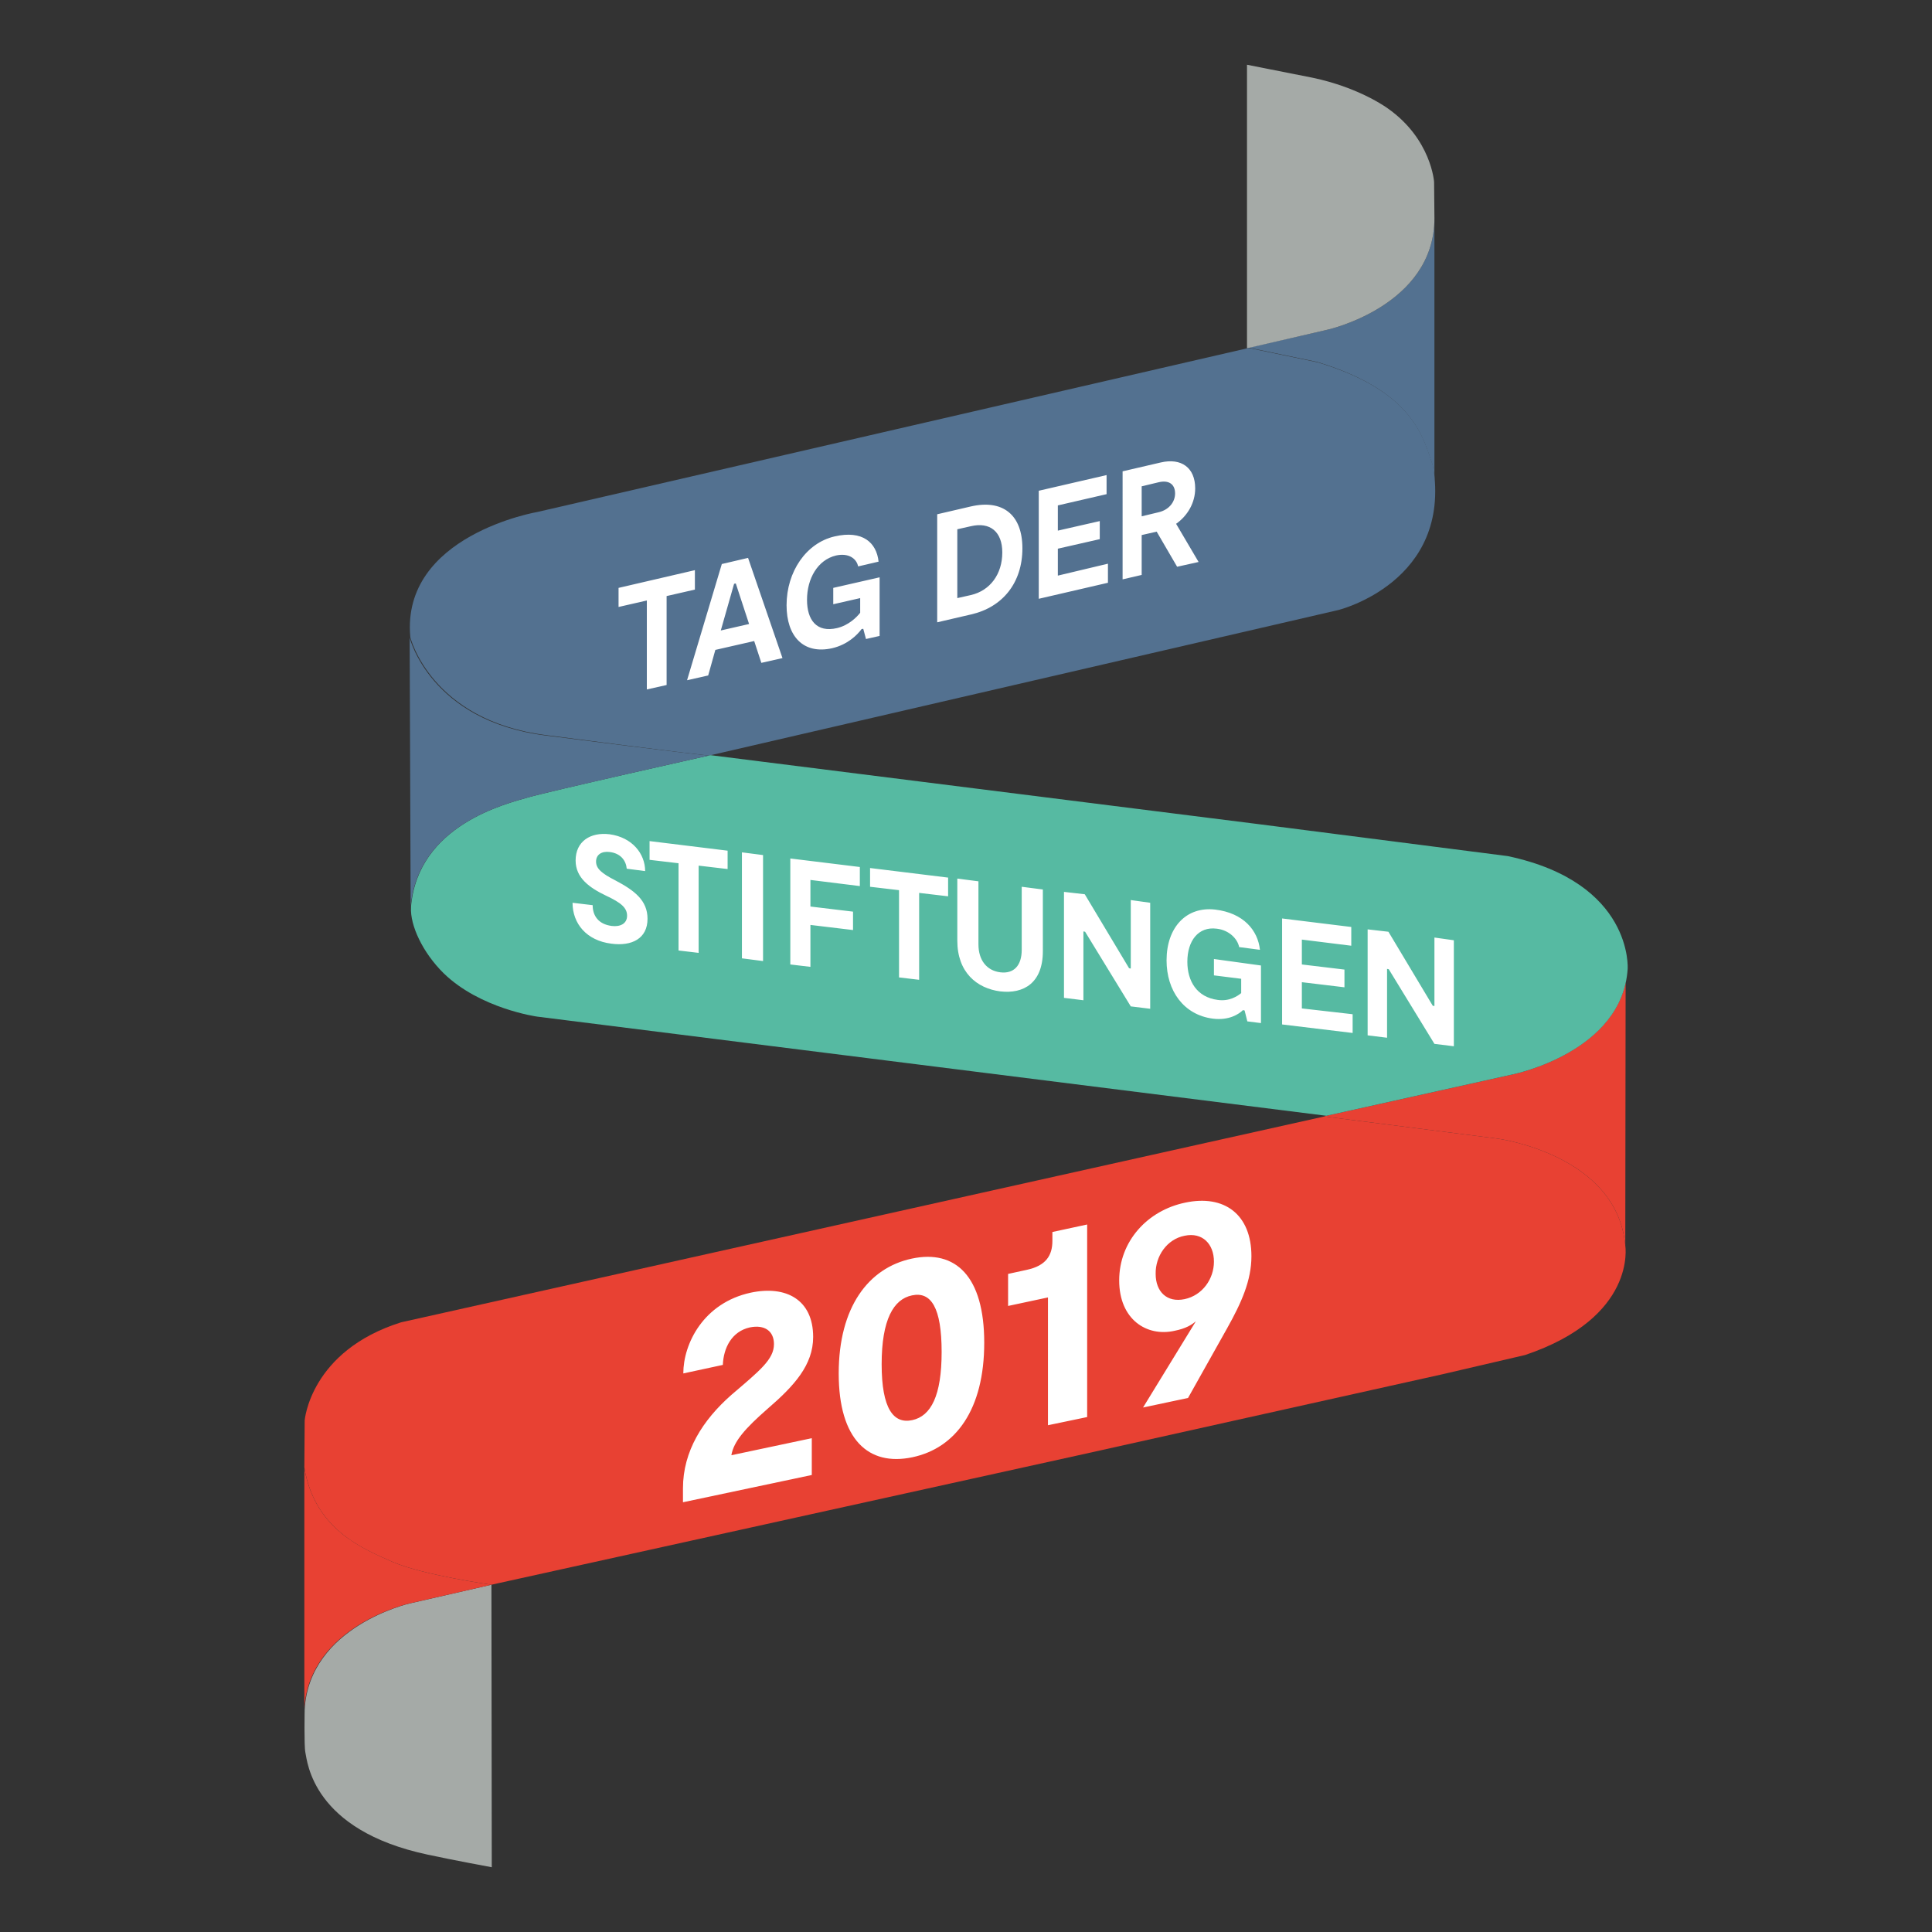
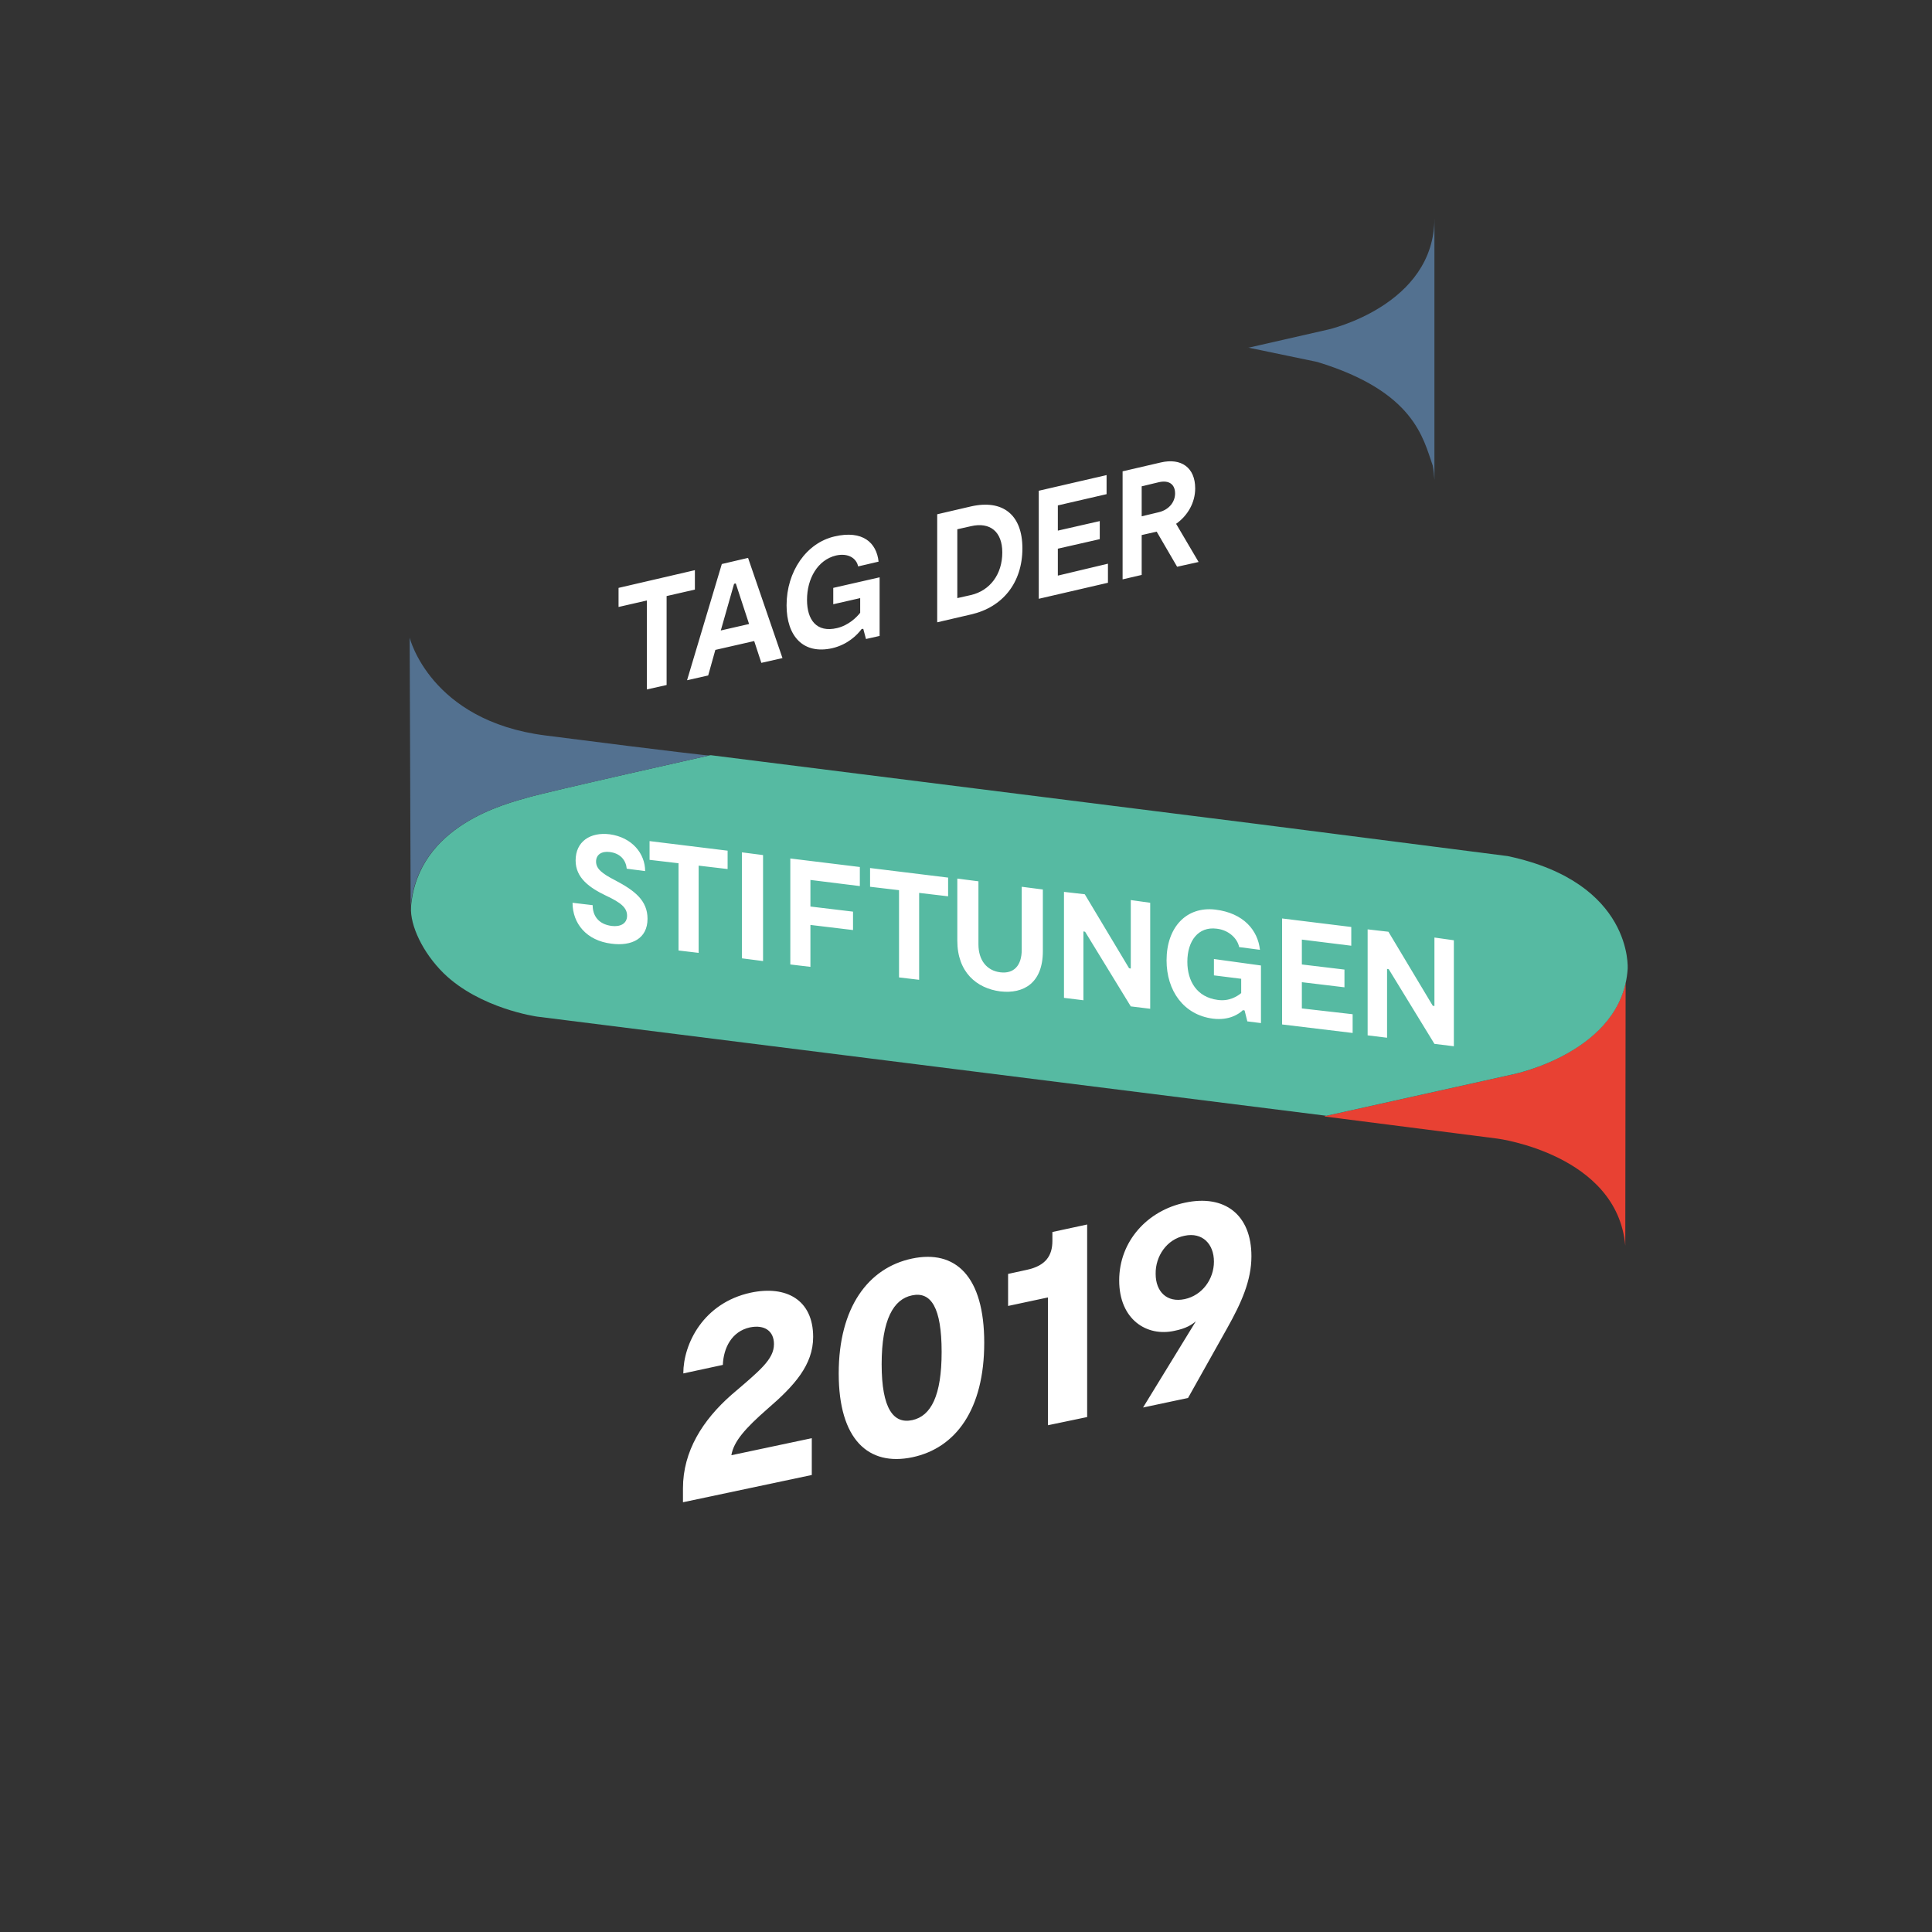
<svg xmlns="http://www.w3.org/2000/svg" xmlns:xlink="http://www.w3.org/1999/xlink" version="1.1" id="Ebene_1" x="0px" y="0px" viewBox="0 0 566.9 566.9" style="enable-background:new 0 0 566.9 566.9;" xml:space="preserve">
  <rect x="0" y="0" width="566.9" height="566.9" fill="#333333" stroke="none" />
  <style type="text/css">
	.st0{clip-path:url(#SVGID_2_);fill:#E84133;}
	.st1{clip-path:url(#SVGID_2_);fill:#537190;}
	.st2{clip-path:url(#SVGID_2_);fill:#A5AAA7;}
	.st3{clip-path:url(#SVGID_2_);fill:#56BAA2;}
	.st4{clip-path:url(#SVGID_2_);fill:#FFFFFF;}
</style>
  <g>
    <defs>
      <rect id="SVGID_1_" width="566.9" height="566.9" />
    </defs>
    <clipPath id="SVGID_2_">
      <use xlink:href="#SVGID_1_" style="overflow:visible;" />
    </clipPath>
    <path class="st0" d="M477,288.4c-4.7,21-32.9,26.8-32.9,26.8l-54.9,12.2l-0.2,0l-0.4,0.2l50.8,6.5c0,0,35.1,4.6,37.5,31.4   L477,288.4z" />
    <path class="st1" d="M420.9,140.8l0-76.8c0,25.7-31.2,32.7-31.2,32.7l-23.7,5.4c0,0,0,0,0,0l0.3-0.1l20.2,4.2   c28.6,8.7,31.1,22.5,33.9,30.4C420.7,138.1,420.8,139.5,420.9,140.8C420.9,140.8,420.9,140.8,420.9,140.8" />
-     <path class="st2" d="M365.9,102.2l23.8-5.5c0,0,31.2-7,31.2-32.7l-0.1-10.6c0,0-0.8-12.6-13.6-21.6c0,0-8.2-6.1-22.1-9l-19.2-3.8   V102.2z" />
-     <path class="st0" d="M388.6,327.6l50.8,6.5c0,0,35.1,4.6,37.5,31.4c0,0,3.5,21-29.4,32.1l-24.5,5.7l-106.5,23.7L144.2,465   c0,0-20-2.8-29-6.7c-8.9-3.9-22.9-9.6-25.9-27.7l0.1-13.8c0,0,1.6-20.4,28.3-28.8l85.1-19L388.6,327.6z" />
-     <path class="st2" d="M144.2,465l-24,5.5c0,0-29.5,6.7-30.8,31.2c0,0-0.2,10.6,0.2,12.5c0.6,2.7,2,22.8,35.9,30   c7.4,1.6,18.8,3.7,18.8,3.7L144.2,465z" />
-     <path class="st1" d="M208.1,221.7L392.7,179c0,0,33.4-8.2,27.8-42.3c-2.8-7.9-5.3-21.8-33.9-30.4l-20.2-4.2l-208.6,48.1   c0,0-40.2,6.8-37.4,36.8c0,0,6,24.4,39.8,28.7C199.7,220.9,208.1,221.7,208.1,221.7" />
    <path class="st3" d="M442.4,251.2l-73.3-9.4l-160.5-20.2c0,0-0.3,0-0.7,0.1c0.1,0,0.1,0,0.1,0s-47,10.5-53.1,12.3   c-6.2,1.8-32.3,8-34.3,32.1c0,0.3,0,0.6,0,0.8l0-0.7c-0.3,5.3,3.4,13.3,9.6,19.4c10.7,10.4,27.4,12.7,27.4,12.7l231.6,29.1   l54.9-12.2c0,0,31.9-6.5,33.5-30.9C477.6,284.3,479.3,259,442.4,251.2" />
    <path class="st1" d="M154.9,234c6.2-1.8,53.1-12.3,53.1-12.3s-8.3-0.8-48-5.9c-33.8-4.3-39.8-28.7-39.8-28.7c0-0.2,0-0.3,0-0.5   l0.3,80.3c0-0.3,0-0.6,0-0.8C122.6,242,148.7,235.8,154.9,234" />
-     <path class="st0" d="M144.2,465L144.2,465c0,0-20-2.8-29-6.7c-8.8-3.9-22.5-9.4-25.8-27c-0.1-0.2-0.1-0.4-0.1-0.7c0,0,0,0,0,0   l0,70.9c0-0.1,0-0.2,0-0.3c1.7-24.2,30.8-30.7,30.8-30.7L144.2,465z M89.4,501.8v-0.2C89.4,501.7,89.4,501.8,89.4,501.8" />
    <path class="st4" d="M347.6,362.6c5.2-1.1,8.6,2.4,8.6,7.6c0,5.1-3.4,9.9-8.6,11c-5.2,1.1-8.5-2.2-8.5-7.4   C339,368.6,342.4,363.6,347.6,362.6 M344.6,390.5c3.5-0.7,5.1-1.8,6.3-2.8L335.4,413l13.2-2.8l11.5-20.5c4.2-7.5,7.1-14,7.1-21.1   c0-12.2-7.9-18.2-19.5-15.7c-11,2.3-19.3,11.3-19.3,22.8C328.4,387.2,336.5,392.3,344.6,390.5 M307.5,418.2l11.5-2.4v-56.5   l-10.2,2.2v2.6c0,4.3-1.9,7.3-7.5,8.5l-5.5,1.2v9.4l11.7-2.5V418.2z M267.7,416.7c-5.5,1.2-9-3.3-9-16.4c0-13.1,3.5-19.1,8.9-20.2   c5.6-1.2,8.7,3.6,8.7,16.6C276.3,409.5,273.2,415.5,267.7,416.7 M267.7,427.6c12.8-2.7,21.1-14.1,21.1-33.6   c0-19.5-8.4-27.4-21.2-24.7c-12.8,2.7-21.5,14.3-21.5,33.7C246.1,422.4,254.8,430.3,267.7,427.6 M225.2,413.4   c7.9-6.8,13.4-12.9,13.4-21.1c0-10.9-7.9-15.2-18.3-13c-13.9,3-19.8,15-19.8,23.7l11.6-2.5c0.2-5,2.6-9.8,7.9-11   c4.4-0.9,7.1,1.1,7.1,4.9c0,4.5-4.2,7.8-12.5,14.9c-8.4,7.4-14.2,16.5-14.2,27.4v4.1l37.8-8v-10.8l-23.6,5   C215.3,422.9,218.7,419.1,225.2,413.4" />
    <path class="st4" d="M335,142.7l5-1.2c3-0.7,4.8,0.6,4.8,3.3c0,2.5-1.8,4.8-4.8,5.5l-5,1.2V142.7z M351.7,164.9l-6.6-11.2   c3.4-2.4,5.6-6.2,5.6-10.4c0-6.1-4.1-9-10.1-7.6l-11.2,2.6V170l5.6-1.3v-11.7l4.4-1l6,10.3L351.7,164.9z M310.4,168.9V161l12.3-2.8   v-5.3l-12.3,2.8v-7.4l14.3-3.3v-5.6l-19.9,4.6v31.7l20.3-4.7v-5.6L310.4,168.9z M284.9,174.6l-4,0.9v-20.2l4-0.9   c5.6-1.3,9.2,1.6,9.2,7.7C294.1,168.5,290.5,173.3,284.9,174.6 M284.9,148.6l-9.9,2.3v31.7l9.9-2.3c9.3-2.1,15.1-9.3,15.1-19.4   C300,150.9,294.1,146.5,284.9,148.6 M244.5,172.5v4.8l7.9-1.8v4.3c-1,1.3-3.4,3.7-6.8,4.5c-6,1.4-8.8-2.4-8.8-8.3   c0-6.2,3.1-11.7,8.5-13c3.6-0.8,6,0.8,6.5,3.2l6-1.4c-0.6-5.6-4.7-9.3-12.9-7.4c-8.3,1.9-14.1,10.3-14.1,20.2   c0,9.1,4.9,14.5,13.4,12.6c4.7-1.1,7.5-4.1,8.6-5.6l0.5-0.1l0.8,3l4-0.9v-17.2L244.5,172.5z M211.5,185l3.9-13.7l0.5-0.1l3.9,11.9   L211.5,185z M223.4,194.5l6.2-1.4l-10.1-29.4l-7.7,1.8l-10.2,34.1l6.2-1.4l2.1-7.5l11.4-2.6L223.4,194.5z M203.9,167.3l-22.4,5.2   v5.6l8.3-1.9v26.1l5.8-1.3v-26.1l8.3-1.9V167.3z" />
    <path class="st4" d="M420.9,275.1v20.1l-0.5-0.1l-13-21.7l-6.1-0.7v31.1l5.7,0.7v-20.2l0.5,0.1l13.4,21.9l5.7,0.7v-31.1   L420.9,275.1z M382,295.9v-7.7l12.5,1.5v-5.2L382,283v-7.3l14.5,1.8v-5.5l-20.3-2.5v31.1l20.7,2.5v-5.5L382,295.9z M356.2,281.4   v4.8l8,1v4.2c-1.1,0.9-3.5,2.5-6.9,2c-6.1-0.8-8.9-5.5-8.9-11.2c0-6.1,3.2-10.4,8.6-9.7c3.6,0.4,6.1,2.9,6.6,5.4l6.1,0.8   c-0.6-5.7-4.8-10.8-13.1-11.8c-8.5-1-14.3,5.2-14.3,14.9c0,8.9,5,16,13.6,17.1c4.8,0.6,7.7-1.4,8.8-2.5l0.5,0.1l0.8,3.2l4,0.5   v-16.9L356.2,281.4z M331.8,264.1v20.1l-0.5-0.1l-13-21.7l-6.1-0.7v31.1l5.7,0.7v-20.2l0.5,0.1l13.4,21.9l5.7,0.7v-31.1   L331.8,264.1z M306,261l-6.2-0.8v18.5c0,4.6-2.3,7.1-6.3,6.6c-4-0.5-6.4-3.6-6.4-8.2v-18.5l-6.2-0.8v18.2c0,9.3,5.7,14,12.6,14.9   c6.9,0.8,12.5-2.5,12.5-11.8V261z M278.1,257.5l-22.8-2.8v5.5l8.5,1v25.6l5.9,0.7V262l8.5,1V257.5z M252.3,260v-5.6l-20.4-2.5V283   l5.9,0.7v-12.3l12.5,1.5v-5.4l-12.5-1.5v-7.8L252.3,260z M223.9,250.9l-6.2-0.8v31.1l6.2,0.8V250.9z M213.4,249.6l-22.8-2.8v5.5   l8.5,1v25.6l5.9,0.7v-25.6l8.5,1V249.6z M190,269.6c0-5.4-3.8-8.3-9.5-11.3c-3.9-2-5.6-3.4-5.6-5.5c0-2,1.6-3.1,4-2.8   c3.3,0.4,4.8,2.6,5,4.9l5.4,0.7c0-5.1-3.8-9.9-10.4-10.8c-5.7-0.7-10,2.1-10,7.7c0,5.1,4.1,8,8.9,10.3c4.5,2.1,6.2,3.6,6.2,5.9   c0,2.4-2.1,3.3-4.5,3c-3.9-0.5-5.6-3-5.6-6.1l-5.9-0.7c0,6.1,4.1,11.1,11.4,12C185.4,277.7,190,275.4,190,269.6" />
  </g>
</svg>